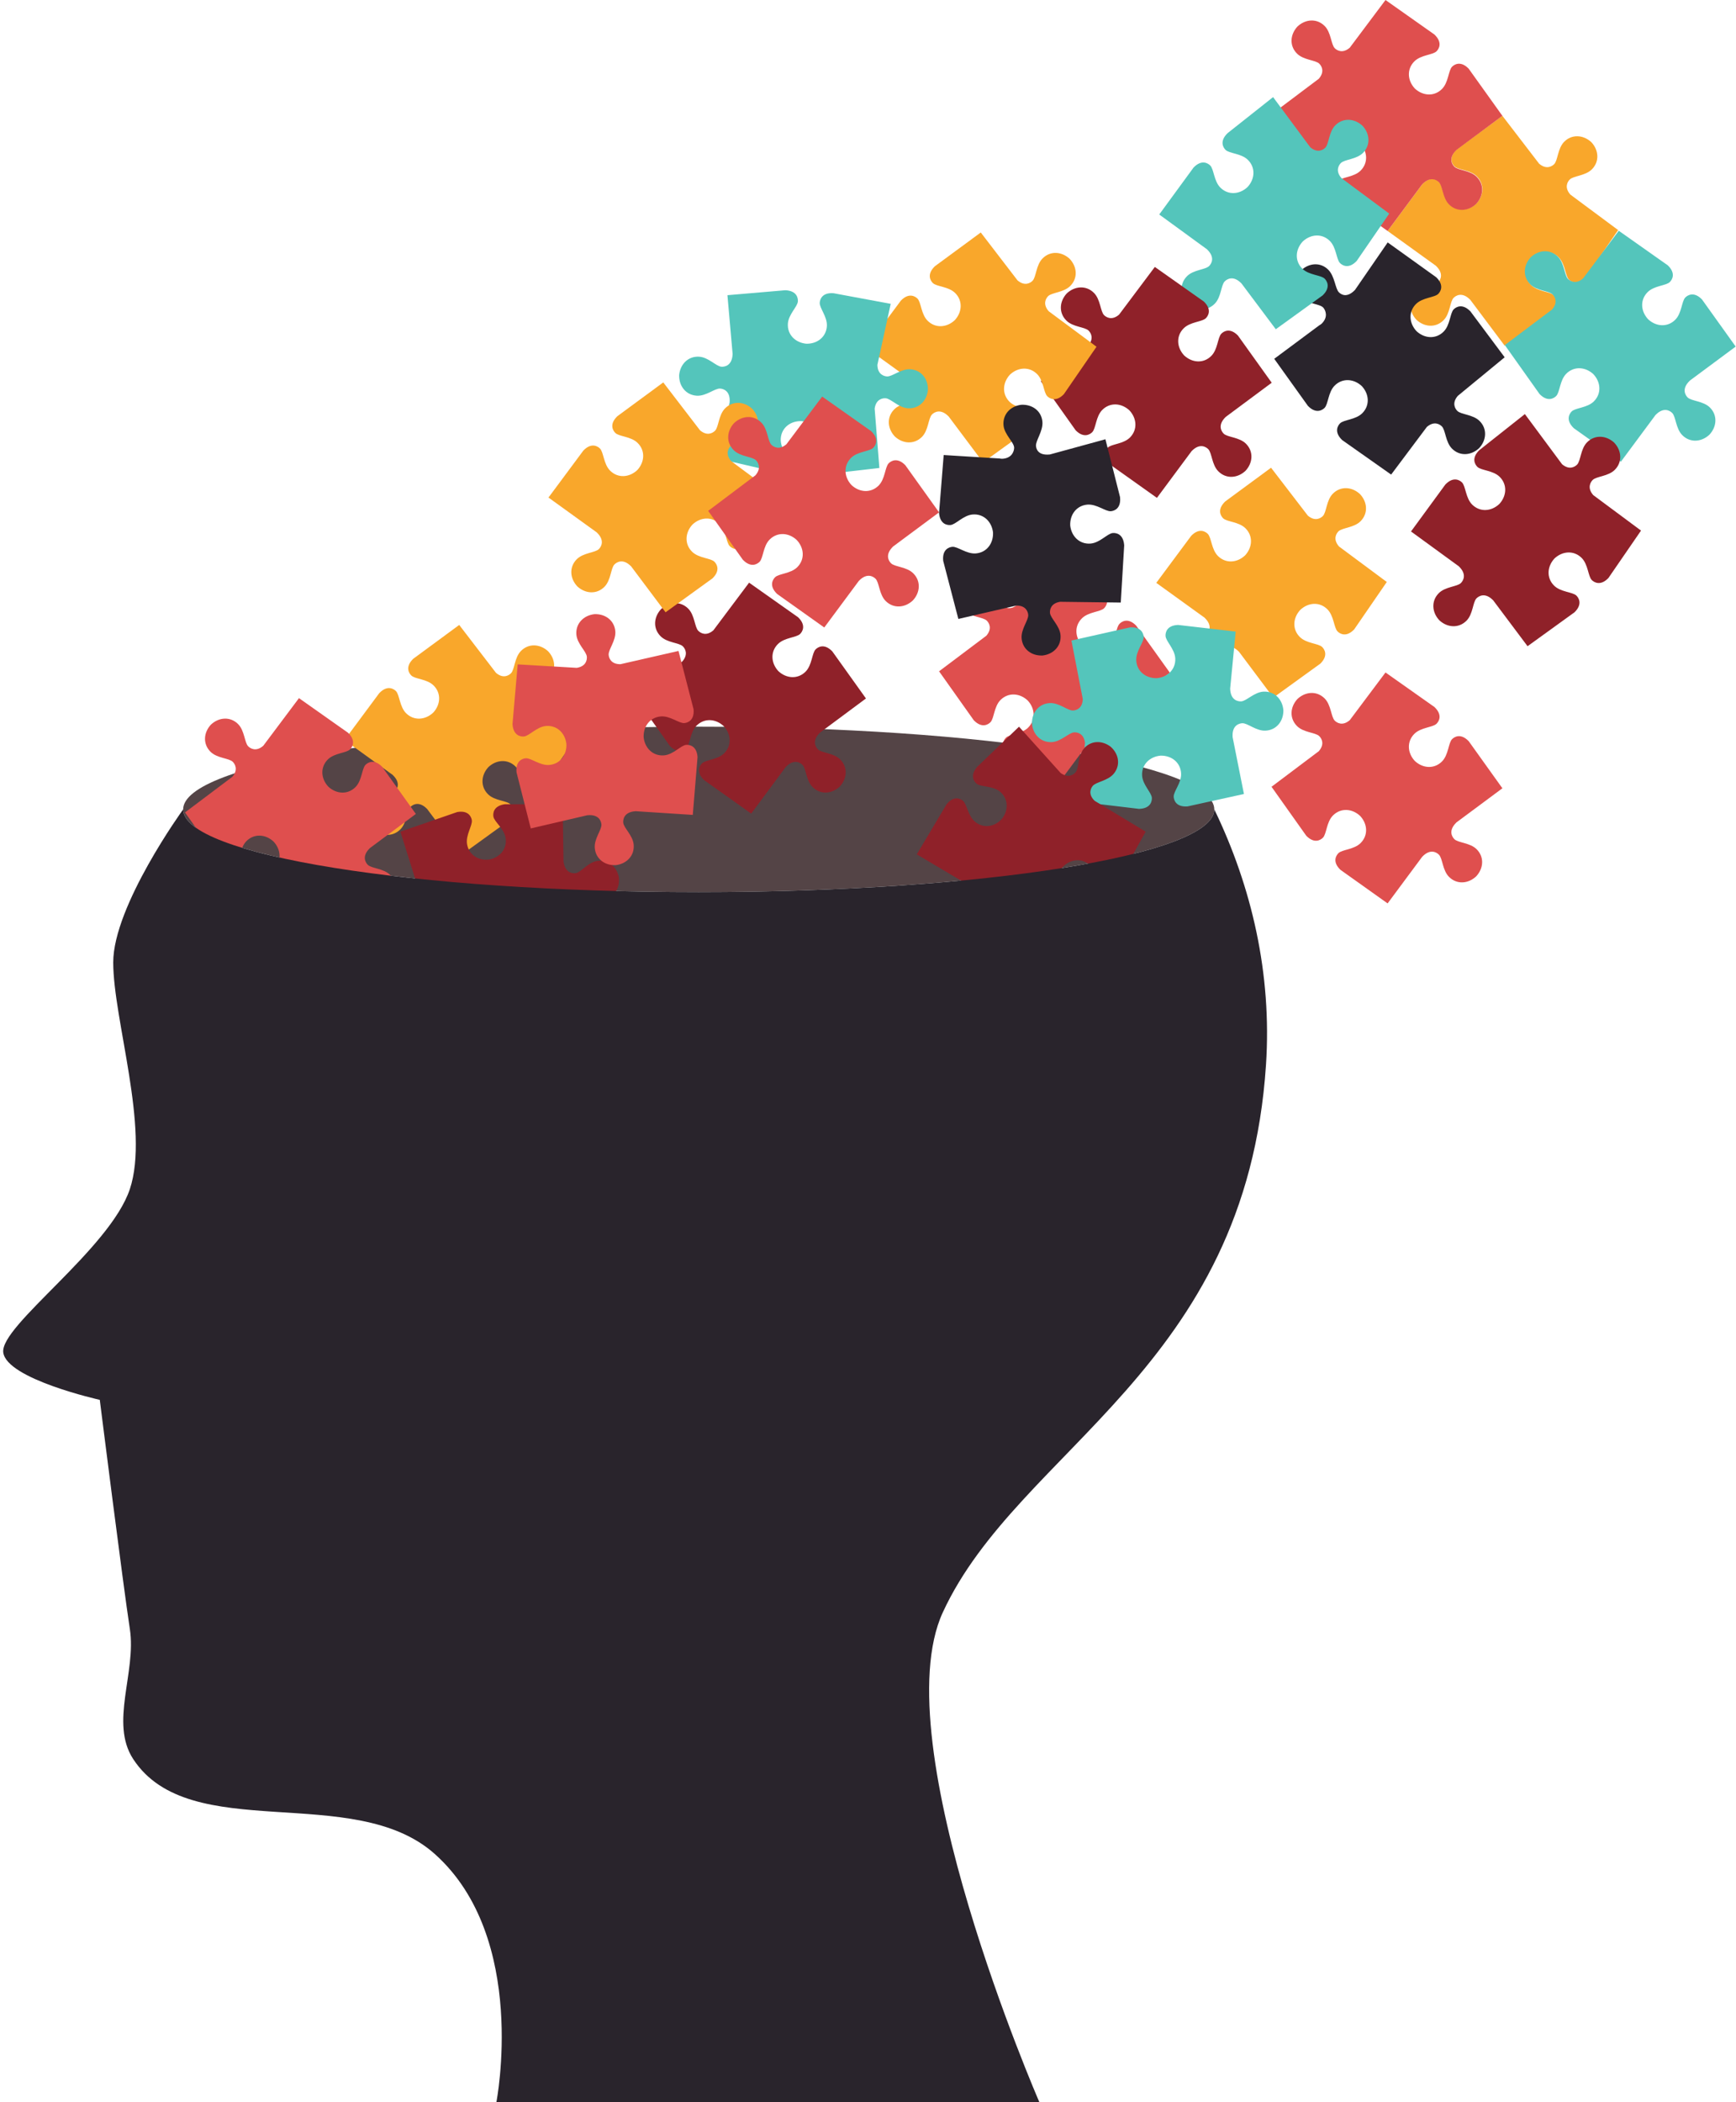
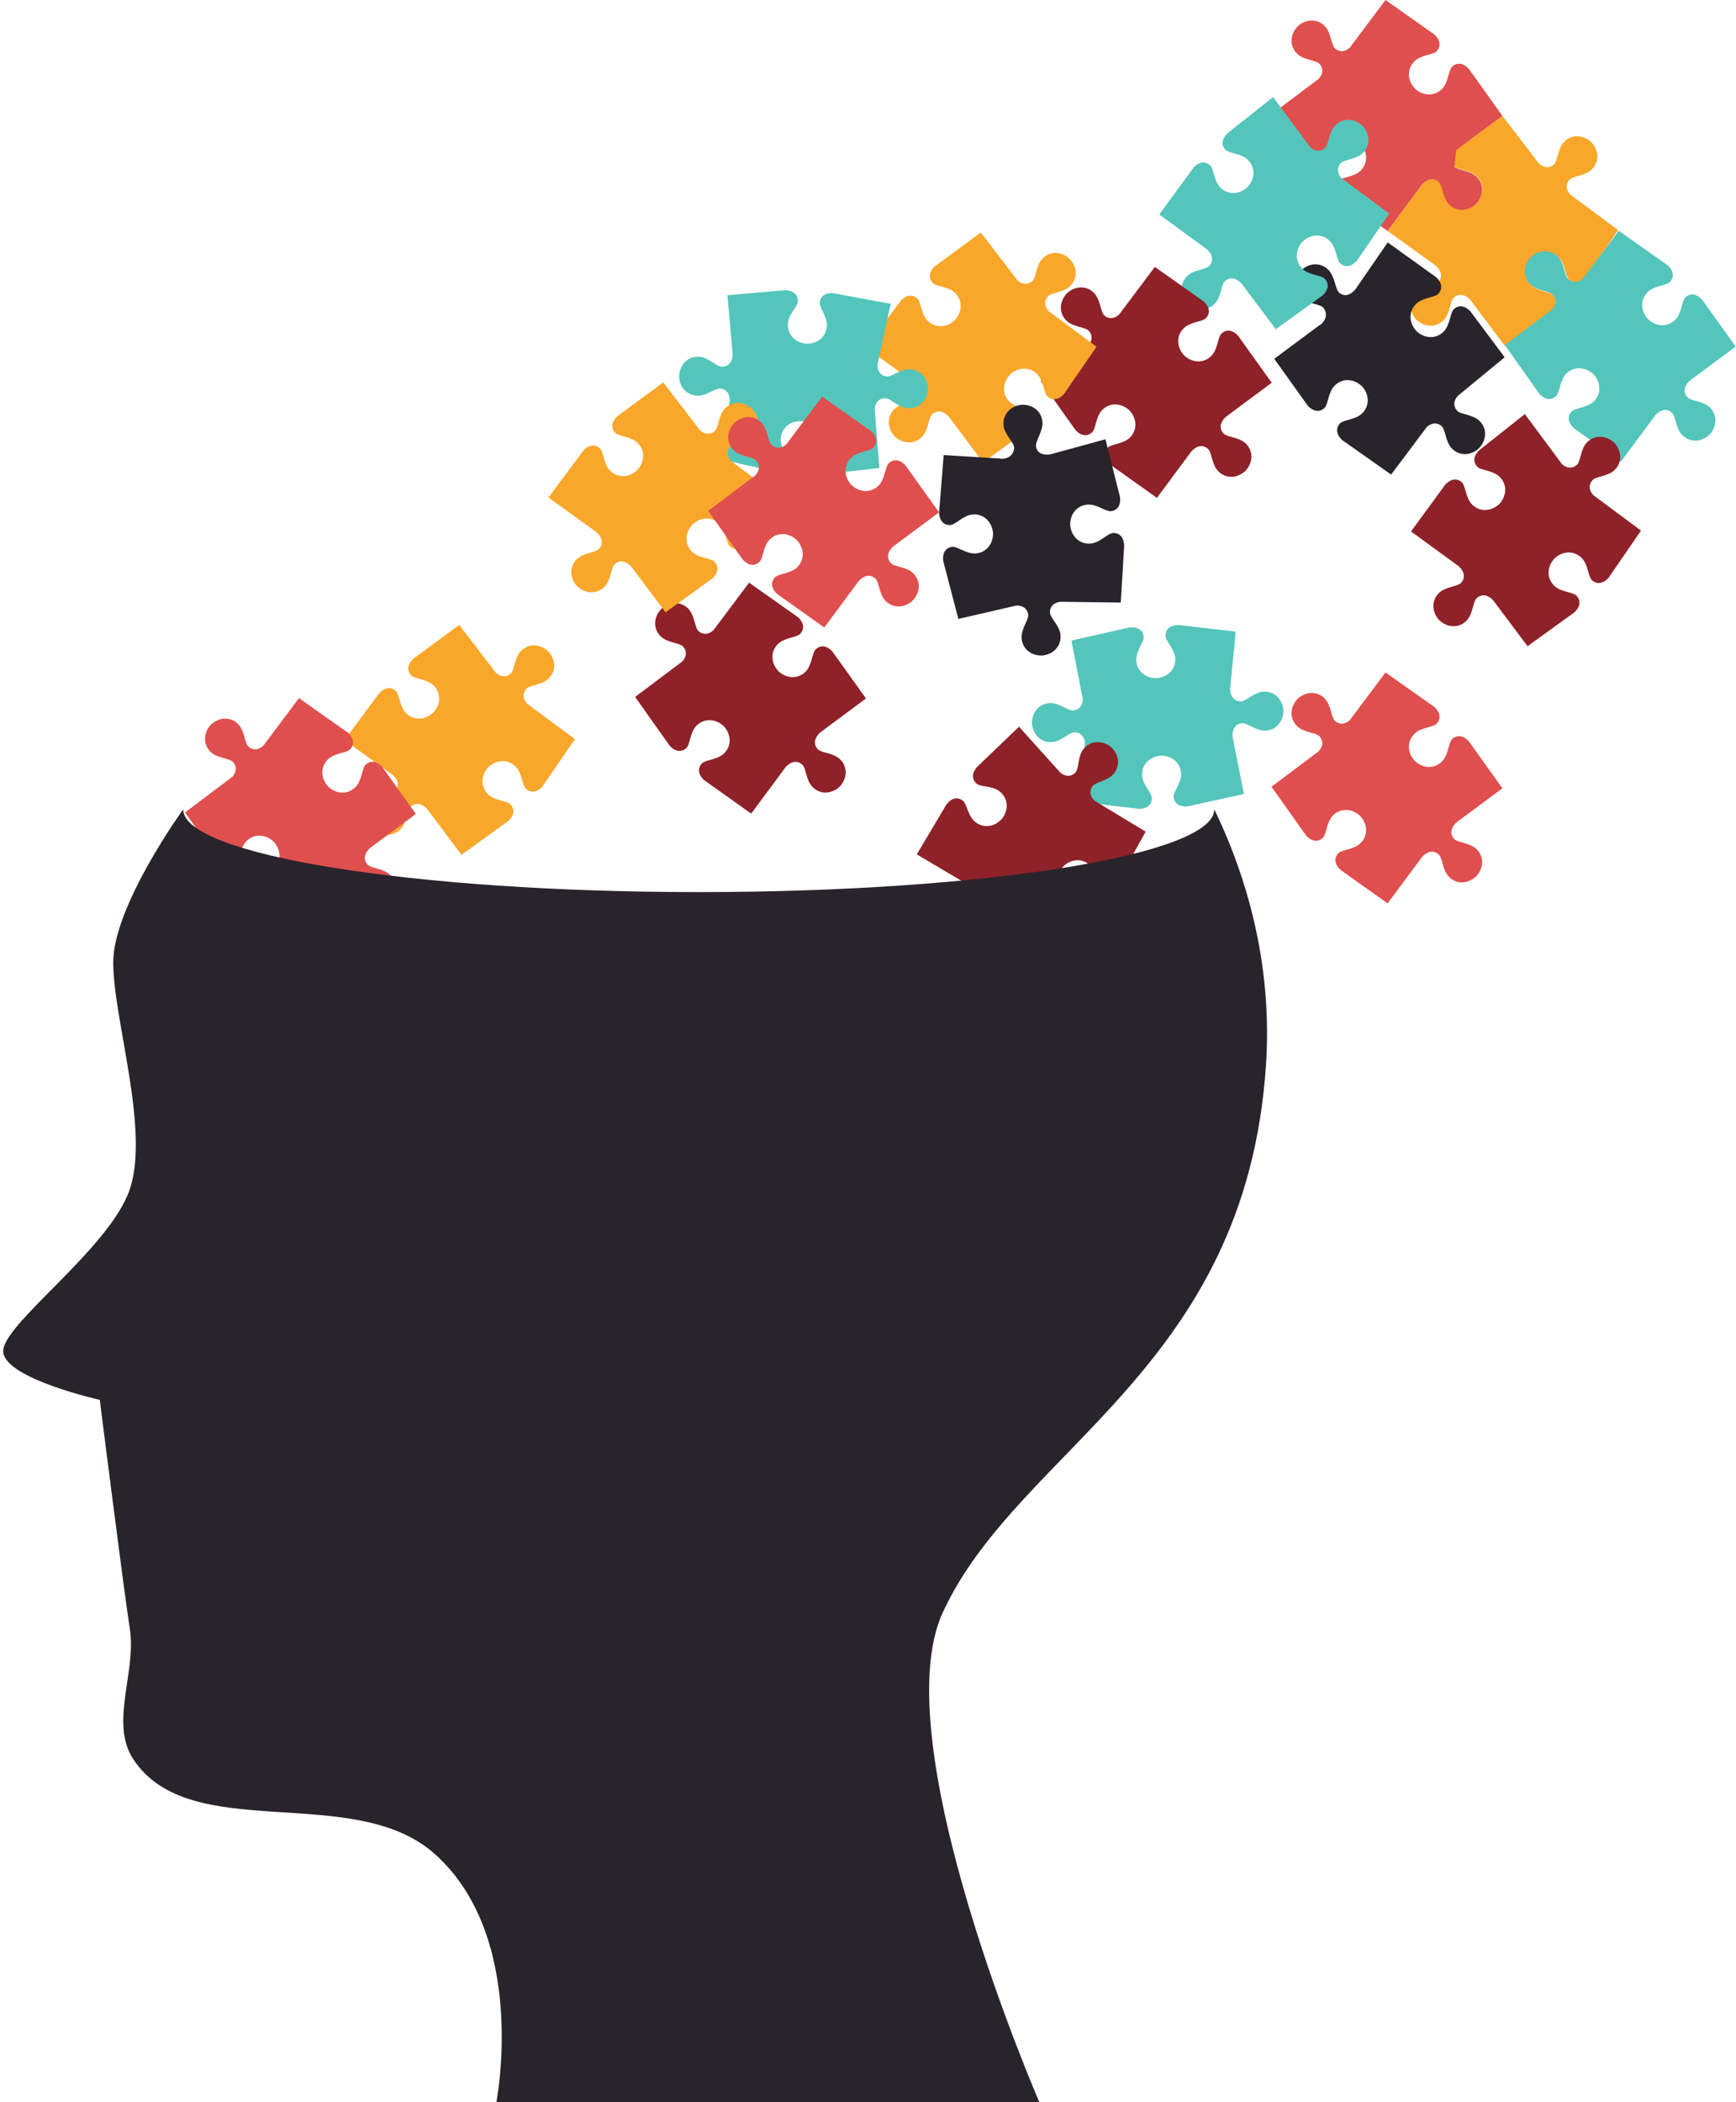
<svg xmlns="http://www.w3.org/2000/svg" height="383.0" preserveAspectRatio="xMidYMid meet" version="1.0" viewBox="64.7 41.6 316.4 383.0" width="316.4" zoomAndPan="magnify">
  <g>
    <g id="change1_1">
-       <path d="M 286.016 189.066 C 286.016 197.387 243.949 204.133 192.051 204.133 C 140.152 204.133 98.082 197.387 98.082 189.066 C 98.082 180.746 140.152 174 192.051 174 C 243.949 174 286.016 180.746 286.016 189.066" fill="#544446" />
-     </g>
+       </g>
    <g id="change2_1">
      <path d="M 327.809 99.934 C 329.008 98.727 328.949 96.555 329.629 95.867 C 330.027 95.461 331.176 94.707 332.652 96.207 L 332.656 96.203 L 338.938 104.582 L 347.508 98.395 C 349.008 96.914 348.246 95.77 347.848 95.371 C 347.156 94.691 344.988 94.746 343.773 93.551 C 342.352 92.141 342.492 90.066 343.84 88.605 C 345.281 87.242 347.355 87.078 348.781 88.488 C 349.992 89.684 349.961 91.855 350.648 92.539 C 351.055 92.934 352.203 93.68 353.668 92.16 L 353.668 92.164 L 359.617 83.516 L 350.906 77.047 C 349.746 75.719 350.422 74.684 350.797 74.309 C 351.477 73.621 353.645 73.652 354.844 72.441 C 356.254 71.016 356.09 68.941 354.727 67.496 C 353.266 66.152 351.191 66.008 349.781 67.434 C 348.586 68.645 348.641 70.816 347.961 71.508 C 347.59 71.883 346.562 72.566 345.219 71.426 L 338.523 62.703 L 330.121 68.883 L 330.129 68.887 C 328.629 70.363 329.383 71.508 329.785 71.906 C 330.473 72.586 332.645 72.531 333.855 73.73 C 335.281 75.141 335.141 77.211 333.793 78.672 C 332.348 80.035 330.273 80.199 328.848 78.789 C 327.641 77.594 327.672 75.422 326.984 74.742 C 326.578 74.344 325.426 73.602 323.965 75.117 L 323.961 75.113 L 317.602 83.68 L 326.426 90.039 L 326.422 90.047 C 327.938 91.508 327.195 92.66 326.797 93.062 C 326.117 93.75 323.941 93.719 322.746 94.93 C 321.336 96.355 321.504 98.43 322.863 99.871 C 324.324 101.223 326.398 101.359 327.809 99.934" fill="#f9a72b" />
    </g>
    <g id="change3_1">
-       <path d="M 333.828 73.809 C 332.621 72.605 330.453 72.652 329.77 71.973 C 329.363 71.57 328.613 70.422 330.121 68.949 L 330.113 68.945 L 338.523 62.703 L 332.371 54.105 C 330.898 52.602 329.754 53.352 329.355 53.754 C 328.672 54.438 328.715 56.609 327.512 57.812 C 326.098 59.234 324.023 59.086 322.566 57.73 C 321.211 56.281 321.059 54.207 322.473 52.785 C 323.676 51.582 325.848 51.621 326.527 50.938 C 326.93 50.535 327.68 49.387 326.164 47.918 L 326.172 47.914 L 317.219 41.602 L 310.711 50.285 C 309.379 51.438 308.348 50.758 307.973 50.387 C 307.285 49.699 307.324 47.527 306.121 46.328 C 304.699 44.91 302.629 45.066 301.18 46.426 C 299.824 47.879 299.672 49.953 301.094 51.367 C 302.301 52.57 304.469 52.523 305.156 53.207 C 305.531 53.582 306.215 54.609 305.066 55.949 L 296.445 62.43 L 302.785 71.359 C 304.262 72.863 305.406 72.113 305.809 71.711 C 306.492 71.027 306.445 68.859 307.648 67.652 C 309.062 66.23 311.137 66.383 312.594 67.734 C 313.949 69.184 314.105 71.258 312.688 72.68 C 311.484 73.887 309.316 73.844 308.633 74.527 C 308.23 74.93 307.48 76.078 308.992 77.547 L 308.992 77.551 L 317.602 83.68 L 323.93 75.152 L 323.934 75.156 C 325.402 73.645 326.551 74.395 326.953 74.793 C 327.637 75.477 327.598 77.648 328.801 78.852 C 330.223 80.266 332.297 80.109 333.742 78.754 C 335.102 77.301 335.25 75.227 333.828 73.809" fill="#df4f4e" />
+       <path d="M 333.828 73.809 C 332.621 72.605 330.453 72.652 329.77 71.973 L 330.113 68.945 L 338.523 62.703 L 332.371 54.105 C 330.898 52.602 329.754 53.352 329.355 53.754 C 328.672 54.438 328.715 56.609 327.512 57.812 C 326.098 59.234 324.023 59.086 322.566 57.73 C 321.211 56.281 321.059 54.207 322.473 52.785 C 323.676 51.582 325.848 51.621 326.527 50.938 C 326.93 50.535 327.68 49.387 326.164 47.918 L 326.172 47.914 L 317.219 41.602 L 310.711 50.285 C 309.379 51.438 308.348 50.758 307.973 50.387 C 307.285 49.699 307.324 47.527 306.121 46.328 C 304.699 44.91 302.629 45.066 301.18 46.426 C 299.824 47.879 299.672 49.953 301.094 51.367 C 302.301 52.57 304.469 52.523 305.156 53.207 C 305.531 53.582 306.215 54.609 305.066 55.949 L 296.445 62.43 L 302.785 71.359 C 304.262 72.863 305.406 72.113 305.809 71.711 C 306.492 71.027 306.445 68.859 307.648 67.652 C 309.062 66.23 311.137 66.383 312.594 67.734 C 313.949 69.184 314.105 71.258 312.688 72.68 C 311.484 73.887 309.316 73.844 308.633 74.527 C 308.23 74.93 307.48 76.078 308.992 77.547 L 308.992 77.551 L 317.602 83.68 L 323.93 75.152 L 323.934 75.156 C 325.402 73.645 326.551 74.395 326.953 74.793 C 327.637 75.477 327.598 77.648 328.801 78.852 C 330.223 80.266 332.297 80.109 333.742 78.754 C 335.102 77.301 335.25 75.227 333.828 73.809" fill="#df4f4e" />
    </g>
    <g id="change4_1">
      <path d="M 301.777 95.801 C 302.98 97.004 305.309 96.918 305.922 97.699 C 306.27 98.145 306.816 99.316 305.637 100.516 C 305.641 100.516 305.41 100.742 305.156 100.867 L 296.938 106.973 L 303.09 115.566 L 303.094 115.566 C 304.562 117.07 305.711 116.32 306.109 115.918 C 306.793 115.234 306.75 113.062 307.949 111.855 C 309.367 110.438 311.441 110.586 312.895 111.941 C 314.254 113.391 314.406 115.465 312.988 116.883 C 311.789 118.09 309.617 118.047 308.934 118.734 C 308.531 119.133 307.785 120.281 309.297 121.754 L 309.293 121.758 L 318.246 128.066 L 324.754 119.387 C 326.09 118.234 327.117 118.91 327.492 119.289 C 328.176 119.969 328.137 122.141 329.344 123.344 C 330.762 124.762 332.836 124.605 334.285 123.246 C 335.641 121.793 335.789 119.719 334.367 118.305 C 333.164 117.102 330.992 117.148 330.309 116.465 C 329.93 116.09 329.25 115.059 330.398 113.723 L 338.938 106.695 L 332.68 98.309 L 332.676 98.312 C 331.199 96.805 330.055 97.559 329.652 97.957 C 328.973 98.641 329.02 100.812 327.812 102.02 C 326.398 103.438 324.324 103.289 322.871 101.938 C 321.516 100.488 321.355 98.41 322.773 96.992 C 323.977 95.789 326.148 95.828 326.832 95.145 C 327.23 94.742 327.98 93.594 326.469 92.121 L 326.473 92.121 L 317.617 85.77 L 311.641 94.449 L 311.637 94.445 C 310.164 95.953 309.129 95.258 308.727 94.859 C 308.043 94.176 307.988 91.941 306.781 90.738 C 305.359 89.32 303.289 89.496 301.844 90.855 C 300.484 92.309 300.355 94.383 301.777 95.801" fill="#29242c" />
    </g>
    <g id="change5_1">
      <path d="M 286.094 96.938 C 287.289 95.727 287.234 93.559 287.914 92.867 C 288.312 92.465 289.457 91.707 290.938 93.211 L 290.941 93.203 L 297.223 101.586 L 305.793 95.398 L 305.789 95.395 C 307.289 93.918 306.531 92.773 306.133 92.375 C 305.441 91.691 303.273 91.75 302.062 90.555 C 300.637 89.141 300.777 87.07 302.125 85.609 C 303.566 84.246 305.641 84.082 307.066 85.492 C 308.277 86.688 308.246 88.859 308.934 89.539 C 309.336 89.938 310.488 90.684 311.949 89.164 L 311.953 89.168 L 317.898 80.52 L 309.191 74.051 C 308.031 72.723 308.707 71.688 309.078 71.312 C 309.762 70.621 311.934 70.656 313.129 69.445 C 314.539 68.02 314.375 65.945 313.012 64.5 C 311.551 63.152 309.477 63.012 308.062 64.438 C 306.871 65.648 306.926 67.82 306.246 68.508 C 305.871 68.887 304.848 69.57 303.504 68.43 L 296.73 59.293 L 288.41 65.883 L 288.41 65.887 C 286.91 67.367 287.668 68.512 288.07 68.91 C 288.758 69.59 290.93 69.531 292.141 70.73 C 293.562 72.141 293.426 74.215 292.078 75.676 C 290.633 77.039 288.562 77.203 287.133 75.793 C 285.926 74.598 285.957 72.426 285.266 71.742 C 284.863 71.348 283.711 70.602 282.246 72.117 L 282.246 72.113 L 275.98 80.68 L 284.711 87.043 L 284.703 87.047 C 286.223 88.512 285.48 89.66 285.078 90.062 C 284.398 90.754 282.23 90.723 281.031 91.93 C 279.621 93.359 279.785 95.434 281.148 96.875 C 282.609 98.223 284.684 98.363 286.094 96.938" fill="#54c5bb" />
    </g>
    <g id="change5_2">
      <path d="M 376.348 115.848 C 375.141 114.648 372.973 114.695 372.285 114.012 C 371.883 113.609 371.133 112.465 372.641 110.992 L 372.633 110.984 L 381.043 104.742 L 374.891 96.145 L 374.891 96.148 C 373.418 94.641 372.27 95.395 371.867 95.793 C 371.188 96.48 371.23 98.652 370.031 99.855 C 368.613 101.273 366.539 101.125 365.086 99.77 C 363.73 98.32 363.574 96.246 364.988 94.828 C 366.191 93.621 368.363 93.664 369.047 92.977 C 369.445 92.578 370.195 91.43 368.684 89.957 L 368.688 89.957 L 359.734 83.645 L 353.23 92.324 C 351.895 93.477 350.863 92.801 350.488 92.426 C 349.805 91.742 349.844 89.57 348.641 88.367 C 347.219 86.953 345.145 87.109 343.695 88.465 C 342.344 89.918 342.191 91.992 343.609 93.406 C 344.816 94.609 346.988 94.562 347.672 95.246 C 348.051 95.621 348.73 96.652 347.582 97.988 L 338.965 104.469 L 345.305 113.402 L 345.305 113.398 C 346.777 114.906 347.926 114.156 348.324 113.754 C 349.008 113.07 348.965 110.898 350.164 109.691 C 351.578 108.273 353.652 108.422 355.109 109.773 C 356.469 111.227 356.621 113.301 355.203 114.719 C 354.004 115.926 351.832 115.883 351.148 116.566 C 350.746 116.969 350 118.117 351.512 119.59 L 351.508 119.594 L 360.121 125.719 L 366.445 117.191 L 366.449 117.195 C 367.922 115.688 369.066 116.434 369.469 116.836 C 370.152 117.52 370.113 119.688 371.32 120.891 C 372.738 122.309 374.812 122.152 376.262 120.793 C 377.613 119.34 377.766 117.266 376.348 115.848" fill="#54c5bb" />
    </g>
    <g id="change2_2">
-       <path d="M 285.648 164.051 C 286.844 162.84 286.785 160.668 287.469 159.98 C 287.867 159.578 289.012 158.82 290.488 160.32 L 290.496 160.316 L 296.777 168.699 L 305.344 162.512 C 306.844 161.031 306.09 159.887 305.684 159.488 C 304.996 158.809 302.824 158.863 301.613 157.664 C 300.188 156.258 300.328 154.184 301.68 152.723 C 303.121 151.359 305.195 151.191 306.617 152.602 C 307.832 153.801 307.801 155.973 308.488 156.652 C 308.891 157.051 310.043 157.793 311.508 156.277 L 317.453 147.633 L 308.742 141.164 C 307.586 139.832 308.262 138.801 308.633 138.422 C 309.312 137.734 311.484 137.766 312.68 136.559 C 314.09 135.129 313.93 133.059 312.562 131.613 C 311.105 130.266 309.031 130.125 307.617 131.551 C 306.426 132.762 306.48 134.93 305.801 135.621 C 305.426 135.996 304.398 136.684 303.059 135.539 L 296.359 126.816 L 287.961 132.996 L 287.965 133 C 286.465 134.48 287.219 135.625 287.621 136.023 C 288.312 136.699 290.48 136.645 291.691 137.844 C 293.117 139.254 292.977 141.328 291.629 142.785 C 290.188 144.152 288.113 144.316 286.688 142.906 C 285.477 141.707 285.508 139.535 284.816 138.855 C 284.414 138.457 283.266 137.715 281.801 139.23 L 275.441 147.793 L 284.266 154.156 L 284.258 154.16 C 285.773 155.621 285.031 156.773 284.633 157.176 C 283.953 157.867 281.781 157.836 280.586 159.043 C 279.176 160.473 279.34 162.543 280.703 163.988 C 282.16 165.336 284.234 165.477 285.648 164.051" fill="#f9a72b" />
-     </g>
+       </g>
    <g id="change2_3">
      <path d="M 137.684 192.691 C 138.879 191.48 138.82 189.312 139.5 188.625 C 139.898 188.223 141.043 187.465 142.523 188.965 L 142.527 188.961 L 148.809 197.344 L 157.379 191.156 L 157.379 191.152 C 158.879 189.672 158.121 188.531 157.719 188.133 C 157.027 187.449 154.859 187.508 153.648 186.309 C 152.223 184.898 152.363 182.824 153.711 181.363 C 155.152 180.004 157.23 179.836 158.652 181.246 C 159.863 182.445 159.836 184.617 160.52 185.297 C 160.922 185.695 162.078 186.438 163.539 184.922 L 169.488 176.273 L 160.777 169.805 C 159.617 168.477 160.293 167.445 160.668 167.066 C 161.348 166.379 163.52 166.41 164.715 165.199 C 166.125 163.773 165.961 161.699 164.598 160.258 C 163.137 158.91 161.062 158.77 159.652 160.195 C 158.453 161.406 158.512 163.574 157.832 164.262 C 157.461 164.641 156.434 165.328 155.094 164.184 L 148.395 155.461 L 139.996 161.641 L 139.996 161.645 C 138.496 163.121 139.25 164.266 139.656 164.664 C 140.344 165.348 142.516 165.289 143.727 166.488 C 145.152 167.898 145.012 169.973 143.664 171.43 C 142.219 172.793 140.145 172.961 138.719 171.551 C 137.512 170.352 137.539 168.18 136.852 167.5 C 136.449 167.102 135.297 166.359 133.836 167.875 L 133.836 167.871 L 127.477 176.438 L 136.297 182.801 L 136.289 182.805 C 137.809 184.266 137.066 185.418 136.668 185.82 C 135.984 186.508 133.812 186.48 132.617 187.688 C 131.207 189.113 131.371 191.188 132.734 192.633 C 134.195 193.98 136.27 194.121 137.684 192.691" fill="#f9a72b" />
    </g>
    <g id="change6_1">
      <path d="M 291.785 122.441 C 290.578 121.238 288.406 121.285 287.723 120.605 C 287.32 120.203 286.57 119.055 288.074 117.582 L 288.074 117.578 L 296.48 111.332 L 290.328 102.738 C 288.855 101.234 287.707 101.984 287.309 102.387 C 286.621 103.07 286.672 105.242 285.469 106.445 C 284.055 107.867 281.98 107.719 280.523 106.359 C 279.168 104.91 279.012 102.84 280.43 101.422 C 281.633 100.215 283.801 100.254 284.484 99.57 C 284.883 99.168 285.633 98.02 284.121 96.551 L 284.121 96.547 L 275.176 90.234 L 268.664 98.918 C 267.336 100.066 266.305 99.391 265.926 99.016 C 265.242 98.332 265.281 96.16 264.078 94.961 C 262.656 93.543 260.586 93.699 259.133 95.055 C 257.777 96.512 257.633 98.586 259.051 100 C 260.254 101.203 262.426 101.152 263.109 101.84 C 263.484 102.215 264.168 103.242 263.02 104.578 L 254.402 111.062 L 260.742 119.992 C 262.219 121.496 263.363 120.746 263.766 120.344 C 264.449 119.66 264.402 117.488 265.602 116.281 C 267.02 114.863 269.094 115.016 270.547 116.367 C 271.902 117.816 272.059 119.891 270.645 121.312 C 269.441 122.516 267.27 122.477 266.59 123.16 C 266.188 123.562 265.438 124.711 266.949 126.18 L 266.945 126.184 L 275.559 132.309 L 281.887 123.781 L 281.887 123.785 C 283.355 122.277 284.504 123.023 284.906 123.426 C 285.594 124.109 285.551 126.281 286.758 127.48 C 288.176 128.898 290.25 128.742 291.699 127.383 C 293.055 125.934 293.203 123.859 291.785 122.441" fill="#8f2129" />
    </g>
    <g id="change6_2">
-       <path d="M 173.52 198.453 C 171.844 198.73 170.609 200.52 169.656 200.676 C 169.098 200.766 167.73 200.707 167.41 198.625 L 167.406 198.625 L 167.246 188.152 L 156.676 188.125 L 156.676 188.129 C 154.598 188.441 154.535 189.812 154.625 190.371 C 154.781 191.328 156.574 192.559 156.848 194.238 C 157.176 196.219 155.844 197.812 153.895 198.199 C 151.926 198.457 150.148 197.371 149.824 195.395 C 149.551 193.715 150.852 191.973 150.691 191.02 C 150.602 190.461 150.105 189.184 148.027 189.551 L 137.676 193.125 L 140.926 203.48 C 141.078 205.234 139.93 205.676 139.402 205.762 C 138.449 205.918 136.711 204.617 135.031 204.895 C 133.051 205.219 131.969 206.992 132.223 208.961 C 132.613 210.91 134.207 212.242 136.188 211.918 C 137.867 211.641 139.098 209.852 140.051 209.695 C 140.574 209.609 141.809 209.656 142.223 211.371 L 142.449 222.148 L 153.406 222.223 L 153.402 222.219 C 155.488 221.902 155.547 220.531 155.453 219.973 C 155.301 219.02 153.508 217.785 153.23 216.109 C 152.906 214.129 154.238 212.535 156.188 212.145 C 158.156 211.891 159.934 212.973 160.258 214.953 C 160.531 216.633 159.23 218.371 159.391 219.324 C 159.48 219.887 159.98 221.164 162.051 220.797 L 172.055 217.387 L 168.828 207.273 L 168.836 207.273 C 168.469 205.195 169.746 204.703 170.305 204.609 C 171.258 204.453 172.996 205.754 174.68 205.48 C 176.656 205.152 177.738 203.379 177.484 201.406 C 177.098 199.461 175.5 198.129 173.52 198.453" fill="#8f2129" />
-     </g>
+       </g>
    <g id="change3_2">
      <path d="M 333.828 196.324 C 332.621 195.125 330.453 195.172 329.77 194.488 C 329.363 194.09 328.617 192.941 330.121 191.469 L 330.113 191.465 L 338.523 185.219 L 332.371 176.621 L 332.371 176.625 C 330.898 175.117 329.754 175.867 329.352 176.27 C 328.672 176.957 328.715 179.125 327.516 180.332 C 326.098 181.754 324.02 181.605 322.566 180.246 C 321.211 178.801 321.059 176.727 322.473 175.305 C 323.676 174.102 325.848 174.141 326.527 173.453 C 326.93 173.055 327.68 171.906 326.164 170.438 L 326.168 170.434 L 317.219 164.121 L 310.711 172.805 C 309.379 173.953 308.348 173.277 307.973 172.902 C 307.285 172.219 307.324 170.047 306.121 168.848 C 304.699 167.43 302.629 167.586 301.18 168.941 C 299.824 170.398 299.676 172.469 301.094 173.887 C 302.301 175.09 304.469 175.039 305.156 175.727 C 305.531 176.098 306.215 177.129 305.062 178.465 L 296.445 184.945 L 302.785 193.879 C 304.266 195.383 305.406 194.633 305.809 194.23 C 306.492 193.547 306.445 191.375 307.645 190.172 C 309.062 188.75 311.137 188.898 312.594 190.254 C 313.949 191.703 314.105 193.777 312.688 195.195 C 311.484 196.402 309.316 196.363 308.633 197.047 C 308.23 197.449 307.48 198.598 308.992 200.066 L 317.602 206.195 L 323.93 197.668 L 323.934 197.672 C 325.402 196.16 326.551 196.91 326.953 197.312 C 327.637 197.996 327.598 200.168 328.801 201.367 C 330.223 202.785 332.297 202.629 333.742 201.27 C 335.102 199.816 335.25 197.742 333.828 196.324" fill="#df4f4e" />
    </g>
    <g id="change6_3">
      <path d="M 217.836 179.965 C 216.629 178.762 214.457 178.809 213.773 178.129 C 213.371 177.727 212.621 176.578 214.125 175.105 L 214.121 175.102 L 222.527 168.855 L 216.383 160.262 L 216.379 160.262 C 214.906 158.754 213.758 159.508 213.355 159.91 C 212.676 160.594 212.723 162.766 211.52 163.973 C 210.105 165.391 208.027 165.238 206.574 163.887 C 205.219 162.438 205.062 160.363 206.477 158.945 C 207.68 157.738 209.852 157.777 210.535 157.094 C 210.938 156.691 211.684 155.543 210.172 154.074 L 210.172 154.07 L 201.227 147.758 L 194.719 156.441 C 193.383 157.594 192.355 156.914 191.977 156.539 C 191.289 155.855 191.332 153.688 190.129 152.484 C 188.707 151.066 186.633 151.223 185.184 152.578 C 183.828 154.035 183.68 156.105 185.102 157.523 C 186.305 158.727 188.477 158.68 189.16 159.363 C 189.535 159.734 190.219 160.766 189.07 162.102 L 180.453 168.582 L 186.793 177.516 C 188.27 179.02 189.414 178.27 189.812 177.867 C 190.496 177.184 190.449 175.012 191.652 173.809 C 193.07 172.387 195.145 172.539 196.598 173.891 C 197.953 175.34 198.109 177.414 196.691 178.836 C 195.492 180.039 193.32 180 192.637 180.684 C 192.238 181.086 191.488 182.234 192.996 183.703 L 192.996 183.707 L 201.609 189.836 L 207.934 181.305 L 207.938 181.312 C 209.406 179.801 210.555 180.551 210.957 180.949 C 211.641 181.633 211.602 183.805 212.809 185.004 C 214.227 186.422 216.301 186.266 217.754 184.906 C 219.105 183.453 219.254 181.383 217.836 179.965" fill="#8f2129" />
    </g>
    <g id="change3_3">
      <path d="M 135.797 201.004 C 134.594 199.801 132.422 199.848 131.734 199.164 C 131.336 198.766 130.586 197.617 132.09 196.145 L 132.086 196.141 L 140.492 189.895 L 134.344 181.301 C 132.867 179.793 131.723 180.547 131.32 180.945 C 130.641 181.633 130.684 183.805 129.484 185.008 C 128.066 186.426 125.992 186.277 124.539 184.926 C 123.184 183.473 123.027 181.398 124.441 179.98 C 125.645 178.773 127.812 178.816 128.5 178.133 C 128.898 177.73 129.648 176.578 128.137 175.109 L 119.188 168.797 L 112.68 177.48 C 111.348 178.629 110.316 177.953 109.941 177.578 C 109.254 176.895 109.297 174.723 108.09 173.52 C 106.672 172.105 104.598 172.262 103.148 173.617 C 101.793 175.07 101.645 177.145 103.062 178.562 C 104.27 179.766 106.438 179.719 107.125 180.398 C 107.5 180.773 108.184 181.805 107.035 183.141 L 98.418 189.621 L 104.758 198.555 L 104.758 198.551 C 106.23 200.059 107.379 199.309 107.777 198.906 C 108.465 198.223 108.414 196.051 109.617 194.844 C 111.031 193.426 113.105 193.574 114.559 194.93 C 115.918 196.379 116.074 198.453 114.656 199.871 C 113.453 201.078 111.285 201.039 110.602 201.723 C 110.203 202.125 109.453 203.273 110.965 204.738 L 110.961 204.742 L 119.574 210.871 L 125.898 202.344 L 125.902 202.348 C 127.371 200.84 128.52 201.586 128.922 201.988 C 129.605 202.672 129.566 204.844 130.77 206.043 C 132.191 207.461 134.266 207.305 135.715 205.945 C 137.066 204.492 137.219 202.418 135.797 201.004" fill="#df4f4e" />
    </g>
    <g id="change6_4">
      <path d="M 331.984 154.684 C 333.18 153.477 333.121 151.305 333.805 150.613 C 334.203 150.215 335.348 149.457 336.824 150.957 L 336.828 150.953 L 343.109 159.336 L 351.68 153.145 C 353.18 151.664 352.422 150.52 352.02 150.121 C 351.332 149.441 349.16 149.496 347.949 148.301 C 346.523 146.891 346.664 144.816 348.012 143.355 C 349.457 141.992 351.527 141.828 352.957 143.238 C 354.164 144.438 354.137 146.605 354.82 147.285 C 355.227 147.684 356.379 148.43 357.844 146.914 L 363.789 138.27 L 355.078 131.801 C 353.922 130.469 354.598 129.438 354.969 129.059 C 355.648 128.367 357.82 128.402 359.02 127.191 C 360.426 125.766 360.266 123.691 358.898 122.246 C 357.438 120.902 355.363 120.762 353.953 122.188 C 352.758 123.395 352.812 125.566 352.133 126.254 C 351.762 126.633 350.734 127.316 349.395 126.176 L 342.621 117.043 L 334.297 123.633 C 332.801 125.113 333.559 126.258 333.961 126.656 C 334.645 127.336 336.816 127.281 338.027 128.477 C 339.453 129.887 339.312 131.965 337.965 133.422 C 336.52 134.785 334.449 134.949 333.02 133.539 C 331.812 132.344 331.844 130.172 331.156 129.492 C 330.754 129.094 329.602 128.352 328.137 129.867 L 328.137 129.863 L 321.867 138.43 L 330.598 144.789 L 330.594 144.793 C 332.109 146.258 331.367 147.41 330.973 147.812 C 330.289 148.504 328.117 148.469 326.922 149.68 C 325.512 151.105 325.676 153.18 327.039 154.621 C 328.496 155.969 330.57 156.109 331.984 154.684" fill="#8f2129" />
    </g>
    <g id="change2_4">
      <path d="M 232.738 121.191 C 233.934 119.98 233.879 117.809 234.559 117.121 C 234.953 116.719 236.102 115.961 237.578 117.461 L 237.586 117.457 L 243.863 125.84 L 252.434 119.652 L 252.434 119.648 C 253.934 118.168 253.176 117.027 252.773 116.629 C 252.086 115.945 249.914 116.004 248.703 114.809 C 247.277 113.395 247.422 111.32 248.766 109.863 C 250.211 108.496 252.281 108.336 253.711 109.746 C 254.922 110.941 254.891 113.113 255.578 113.793 C 255.98 114.191 257.133 114.934 258.598 113.418 L 264.547 104.773 L 255.832 98.305 C 254.676 96.973 255.352 95.941 255.723 95.562 C 256.402 94.875 258.574 94.906 259.77 93.695 C 261.184 92.27 261.02 90.199 259.652 88.754 C 258.195 87.406 256.117 87.262 254.711 88.691 C 253.512 89.898 253.566 92.07 252.887 92.762 C 252.516 93.137 251.488 93.824 250.148 92.68 L 243.453 83.957 L 235.051 90.137 L 235.055 90.141 C 233.555 91.617 234.309 92.766 234.715 93.164 C 235.398 93.84 237.57 93.789 238.781 94.98 C 240.207 96.395 240.066 98.469 238.719 99.93 C 237.273 101.289 235.203 101.457 233.773 100.047 C 232.562 98.848 232.598 96.676 231.91 95.996 C 231.508 95.598 230.355 94.855 228.891 96.371 L 222.527 104.934 L 231.352 111.297 L 231.348 111.301 C 232.863 112.762 232.121 113.914 231.723 114.316 C 231.043 115.004 228.871 114.977 227.676 116.188 C 226.266 117.609 226.43 119.684 227.793 121.129 C 229.25 122.477 231.324 122.617 232.738 121.191" fill="#f9a72b" />
    </g>
    <g id="change3_4">
-       <path d="M 273.23 175.289 C 272.027 174.086 269.855 174.133 269.172 173.449 C 268.77 173.051 268.02 171.902 269.523 170.43 L 269.52 170.426 L 277.926 164.18 L 271.777 155.586 C 270.301 154.078 269.152 154.832 268.758 155.234 C 268.07 155.918 268.117 158.09 266.914 159.297 C 265.5 160.715 263.426 160.562 261.973 159.211 C 260.617 157.762 260.461 155.688 261.875 154.27 C 263.078 153.062 265.25 153.102 265.934 152.418 C 266.332 152.016 267.078 150.867 265.566 149.398 L 265.57 149.395 L 256.621 143.082 L 250.113 151.766 C 248.781 152.918 247.75 152.238 247.371 151.863 C 246.688 151.18 246.73 149.008 245.523 147.809 C 244.105 146.391 242.031 146.547 240.582 147.902 C 239.227 149.359 239.074 151.43 240.496 152.848 C 241.699 154.051 243.875 154.004 244.559 154.688 C 244.934 155.062 245.613 156.09 244.469 157.426 L 235.852 163.906 L 242.188 172.84 L 242.191 172.84 C 243.664 174.344 244.812 173.594 245.211 173.191 C 245.895 172.508 245.852 170.336 247.051 169.133 C 248.469 167.711 250.539 167.859 251.996 169.215 C 253.355 170.664 253.508 172.738 252.094 174.16 C 250.891 175.363 248.719 175.324 248.035 176.008 C 247.633 176.41 246.887 177.559 248.398 179.027 L 248.395 179.031 L 257.008 185.156 L 263.328 176.629 L 263.336 176.637 C 264.805 175.125 265.953 175.871 266.355 176.273 C 267.039 176.957 267 179.129 268.207 180.328 C 269.625 181.746 271.695 181.59 273.148 180.234 C 274.504 178.777 274.652 176.707 273.23 175.289" fill="#df4f4e" />
-     </g>
+       </g>
    <g id="change4_2">
      <path d="M 247.598 119.086 C 247.738 120.781 249.57 122.219 249.535 123.207 C 249.52 123.773 249.18 125.023 247.504 125.176 C 247.504 125.18 247.184 125.207 246.91 125.137 L 236.695 124.504 L 235.852 135.039 C 236.008 137.141 237.367 137.305 237.934 137.254 C 238.895 137.172 240.262 135.484 241.957 135.34 C 243.957 135.164 245.441 136.617 245.684 138.59 C 245.781 140.57 244.566 142.258 242.566 142.43 C 240.871 142.574 239.238 141.145 238.273 141.227 C 237.711 141.273 236.395 141.672 236.605 143.77 L 236.602 143.77 L 239.367 154.367 L 249.941 151.93 C 251.703 151.906 252.055 153.09 252.102 153.617 C 252.184 154.582 250.754 156.219 250.898 157.914 C 251.066 159.91 252.754 161.129 254.734 161.027 C 256.711 160.789 258.16 159.301 257.988 157.305 C 257.844 155.605 256.152 154.242 256.07 153.277 C 256.023 152.75 256.168 151.523 257.91 151.242 L 268.969 151.383 L 269.594 140.934 L 269.59 140.934 C 269.434 138.832 268.07 138.664 267.508 138.715 C 266.547 138.797 265.18 140.484 263.484 140.633 C 261.484 140.805 259.996 139.352 259.758 137.379 C 259.656 135.395 260.879 133.711 262.875 133.539 C 264.57 133.395 266.203 134.824 267.168 134.742 C 267.73 134.695 269.047 134.297 268.836 132.199 L 268.844 132.199 L 266.172 121.633 L 256.004 124.414 L 256.004 124.406 C 253.906 124.613 253.562 123.414 253.516 122.848 C 253.434 121.887 254.832 120.141 254.688 118.445 C 254.516 116.445 252.816 115.246 250.836 115.348 C 248.859 115.586 247.426 117.09 247.598 119.086" fill="#29242c" />
    </g>
    <g id="change5_3">
      <path d="M 191.688 113.695 C 193.387 113.801 194.98 112.332 195.949 112.395 C 196.516 112.43 197.836 112.793 197.68 114.895 L 197.684 114.895 L 195.504 125.137 L 205.797 127.523 L 205.797 127.52 C 207.898 127.68 208.262 126.355 208.297 125.789 C 208.355 124.824 206.891 123.23 206.996 121.527 C 207.121 119.527 208.773 118.27 210.762 118.324 C 212.738 118.516 214.223 119.969 214.102 121.973 C 213.992 123.672 212.34 125.074 212.277 126.039 C 212.242 126.605 212.441 127.961 214.547 128.066 L 224.973 126.863 L 224.113 116.047 C 224.355 114.301 225.578 114.129 226.105 114.16 C 227.074 114.223 228.48 115.879 230.176 115.984 C 232.18 116.109 233.633 114.621 233.82 112.645 C 233.879 110.66 232.621 109.004 230.617 108.879 C 228.922 108.773 227.32 110.242 226.355 110.184 C 225.824 110.148 224.633 109.828 224.613 108.066 L 227.039 96.957 L 216.602 95.02 L 216.605 95.023 C 214.504 94.863 214.137 96.188 214.102 96.754 C 214.039 97.719 215.512 99.316 215.406 101.02 C 215.277 103.02 213.625 104.277 211.641 104.223 C 209.66 104.031 208.176 102.578 208.297 100.574 C 208.402 98.875 210.062 97.473 210.121 96.504 C 210.156 95.941 209.961 94.586 207.855 94.48 L 207.855 94.477 L 197.281 95.383 L 198.23 106.148 L 198.223 106.145 C 198.117 108.25 196.762 108.449 196.195 108.414 C 195.23 108.352 193.824 106.695 192.129 106.59 C 190.125 106.465 188.672 107.953 188.48 109.93 C 188.426 111.914 189.684 113.57 191.688 113.695" fill="#54c5bb" />
    </g>
    <g id="change5_4">
      <path d="M 294.996 167.609 C 293.297 167.695 291.875 169.336 290.906 169.387 C 290.344 169.414 288.984 169.199 288.906 167.098 L 288.902 167.098 L 289.914 156.672 L 279.418 155.461 C 277.312 155.539 277.098 156.898 277.129 157.461 C 277.176 158.43 278.816 159.855 278.902 161.555 C 279.004 163.555 277.5 164.992 275.523 165.16 C 273.535 165.191 271.895 163.918 271.793 161.914 C 271.707 160.215 273.191 158.633 273.145 157.664 C 273.117 157.098 272.77 155.773 270.664 155.906 L 270.664 155.902 L 259.977 158.301 L 262.043 168.949 C 262 170.715 260.809 171.023 260.277 171.051 C 259.312 171.098 257.73 169.609 256.027 169.695 C 254.023 169.801 252.746 171.438 252.781 173.426 C 252.949 175.402 254.387 176.906 256.391 176.805 C 258.09 176.723 259.512 175.078 260.477 175.031 C 261.008 175.004 262.23 175.188 262.449 176.938 L 261.465 187.676 L 272.344 188.977 L 272.344 188.969 C 274.449 188.891 274.66 187.535 274.637 186.969 C 274.586 186.004 272.945 184.582 272.855 182.879 C 272.758 180.879 274.262 179.441 276.238 179.273 C 278.227 179.238 279.863 180.516 279.965 182.52 C 280.055 184.219 278.562 185.801 278.613 186.77 C 278.645 187.332 278.992 188.66 281.094 188.527 L 281.098 188.531 L 291.418 186.262 L 289.344 175.848 L 289.352 175.848 C 289.219 173.746 290.547 173.395 291.109 173.367 C 292.074 173.32 293.656 174.809 295.355 174.719 C 297.359 174.617 298.641 172.977 298.605 170.988 C 298.438 169.012 297 167.508 294.996 167.609" fill="#54c5bb" />
    </g>
    <g id="change2_5">
      <path d="M 174.871 148.504 C 176.066 147.297 176.012 145.125 176.688 144.438 C 177.09 144.035 178.234 143.277 179.715 144.777 L 179.719 144.773 L 186.004 153.156 L 194.566 146.969 L 194.566 146.965 C 196.066 145.488 195.312 144.344 194.906 143.941 C 194.223 143.262 192.051 143.32 190.84 142.121 C 189.414 140.715 189.555 138.641 190.898 137.18 C 192.344 135.812 194.418 135.648 195.844 137.062 C 197.059 138.258 197.023 140.43 197.711 141.109 C 198.113 141.508 199.27 142.25 200.73 140.73 L 200.73 140.734 L 206.68 132.09 L 197.969 125.621 C 196.812 124.289 197.484 123.258 197.855 122.879 C 198.535 122.191 200.707 122.223 201.902 121.012 C 203.316 119.586 203.148 117.516 201.785 116.07 C 200.328 114.723 198.254 114.582 196.844 116.008 C 195.645 117.219 195.699 119.391 195.023 120.074 C 194.648 120.453 193.621 121.137 192.281 119.996 L 185.586 111.273 L 177.188 117.453 L 177.188 117.457 C 175.688 118.934 176.441 120.078 176.848 120.477 C 177.535 121.16 179.703 121.102 180.914 122.301 C 182.344 123.711 182.199 125.781 180.855 127.242 C 179.41 128.605 177.336 128.77 175.906 127.359 C 174.699 126.164 174.73 123.992 174.043 123.312 C 173.641 122.914 172.488 122.172 171.023 123.688 L 164.664 132.25 L 173.484 138.613 L 173.48 138.617 C 174.996 140.078 174.258 141.23 173.855 141.633 C 173.176 142.32 171.004 142.289 169.809 143.5 C 168.398 144.926 168.562 147 169.926 148.445 C 171.387 149.789 173.461 149.934 174.871 148.504" fill="#f9a72b" />
    </g>
    <g id="change3_5">
-       <path d="M 180.195 195.504 C 180.055 193.809 178.371 192.441 178.289 191.477 C 178.242 190.91 178.41 189.551 180.512 189.402 L 180.516 189.395 L 190.965 190.07 L 191.832 179.539 C 191.684 177.438 190.32 177.27 189.758 177.312 C 188.793 177.395 187.426 179.082 185.73 179.223 C 183.73 179.387 182.242 177.934 182.012 175.961 C 181.914 173.977 183.137 172.297 185.137 172.129 C 186.832 171.988 188.461 173.422 189.426 173.34 C 189.988 173.293 191.305 172.902 191.105 170.805 L 188.363 160.199 L 177.781 162.613 C 176.023 162.625 175.676 161.445 175.633 160.914 C 175.551 159.953 176.984 158.32 176.848 156.625 C 176.68 154.625 174.996 153.402 173.012 153.5 C 171.039 153.734 169.586 155.219 169.75 157.219 C 169.891 158.914 171.578 160.281 171.656 161.246 C 171.703 161.777 171.559 163 169.816 163.277 L 159.055 162.645 L 158.105 173.559 L 158.109 173.559 C 158.262 175.66 159.621 175.828 160.184 175.781 C 161.148 175.703 162.52 174.016 164.215 173.871 C 166.215 173.707 167.695 175.16 167.93 177.137 C 168.027 179.117 166.805 180.801 164.809 180.969 C 163.109 181.109 161.48 179.676 160.52 179.754 C 159.953 179.801 158.641 180.195 158.84 182.293 L 158.836 182.293 L 161.438 192.535 L 171.777 190.125 L 171.777 190.133 C 173.875 189.93 174.27 191.242 174.316 191.809 C 174.395 192.77 172.961 194.402 173.102 196.098 C 173.27 198.098 174.949 199.32 176.938 199.223 C 178.906 198.988 180.363 197.504 180.195 195.504" fill="#df4f4e" />
-     </g>
+       </g>
    <g id="change3_6">
      <path d="M 231.152 146.059 C 229.949 144.855 227.777 144.906 227.094 144.223 C 226.691 143.82 225.941 142.676 227.445 141.199 L 227.441 141.195 L 235.852 134.949 L 229.699 126.355 C 228.227 124.852 227.078 125.602 226.676 126.004 C 225.992 126.688 226.039 128.855 224.84 130.062 C 223.422 131.484 221.348 131.336 219.895 129.98 C 218.535 128.531 218.383 126.457 219.797 125.035 C 221 123.832 223.172 123.871 223.855 123.188 C 224.254 122.785 225.004 121.637 223.492 120.168 L 223.492 120.164 L 214.547 113.852 L 208.035 122.535 C 206.703 123.688 205.672 123.008 205.297 122.637 C 204.609 121.949 204.652 119.777 203.445 118.578 C 202.027 117.16 199.953 117.316 198.504 118.672 C 197.148 120.129 197 122.199 198.422 123.617 C 199.625 124.82 201.797 124.773 202.48 125.457 C 202.855 125.832 203.535 126.859 202.391 128.195 L 193.773 134.676 L 200.109 143.613 L 200.113 143.609 C 201.586 145.113 202.734 144.363 203.137 143.961 C 203.82 143.273 203.77 141.105 204.973 139.902 C 206.391 138.48 208.465 138.633 209.914 139.984 C 211.273 141.434 211.43 143.508 210.016 144.93 C 208.812 146.133 206.641 146.094 205.957 146.777 C 205.559 147.18 204.809 148.328 206.316 149.797 L 206.316 149.801 L 214.93 155.926 L 221.254 147.402 L 221.258 147.406 C 222.727 145.895 223.875 146.645 224.273 147.043 C 224.961 147.727 224.922 149.898 226.125 151.102 C 227.547 152.516 229.617 152.359 231.07 151.004 C 232.426 149.551 232.574 147.477 231.152 146.059" fill="#df4f4e" />
    </g>
    <g id="change6_5">
      <path d="M 243.398 212.48 C 244.477 211.168 244.215 209.008 244.828 208.258 C 245.188 207.82 246.254 206.961 247.867 208.312 L 247.871 208.309 L 254.922 216.055 L 262.863 209.082 L 262.859 209.082 C 264.215 207.465 263.352 206.398 262.914 206.039 C 262.164 205.426 260.008 205.691 258.691 204.613 C 257.137 203.348 257.078 201.27 258.281 199.688 C 259.594 198.191 261.641 197.832 263.191 199.102 C 264.512 200.176 264.688 202.34 265.438 202.953 C 265.875 203.309 267.094 203.941 268.402 202.293 L 268.406 202.297 L 273.508 193.121 L 264.223 187.512 C 262.941 186.297 263.516 185.203 263.852 184.793 C 264.465 184.043 266.629 183.867 267.703 182.551 C 268.973 180.992 268.613 178.949 267.117 177.641 C 265.535 176.438 263.461 176.492 262.191 178.047 C 261.113 179.363 261.375 181.52 260.762 182.27 C 260.43 182.68 259.473 183.461 258.027 182.449 L 250.422 174 L 242.758 181.352 L 242.762 181.355 C 241.406 182.969 242.27 184.035 242.707 184.395 C 243.457 185.008 245.613 184.742 246.934 185.82 C 248.484 187.09 248.543 189.168 247.34 190.75 C 246.031 192.242 243.98 192.605 242.43 191.336 C 241.109 190.258 240.938 188.094 240.188 187.484 C 239.746 187.125 238.531 186.492 237.219 188.141 L 237.215 188.141 L 231.789 197.258 L 241.086 202.766 L 241.078 202.77 C 242.73 204.082 242.098 205.301 241.738 205.738 C 241.129 206.488 238.961 206.664 237.887 207.98 C 236.617 209.535 236.98 211.582 238.473 212.891 C 240.055 214.094 242.133 214.035 243.398 212.48" fill="#8f2129" />
    </g>
    <g id="change4_3">
      <path d="M 295.438 235.594 C 296.527 219.031 292.852 203.227 286.016 189.062 L 286.016 189.066 C 286.016 197.387 243.949 204.133 192.051 204.133 C 140.152 204.133 98.082 197.387 98.082 189.066 C 98.082 189.066 85.336 206.629 85.336 216.953 C 85.336 227.273 92.008 247.316 88.367 258.246 C 84.723 269.176 64.684 283.145 65.293 288 C 65.898 292.855 82.887 296.645 82.887 296.645 C 82.887 296.645 87.152 330.508 88.367 338.402 C 89.582 346.297 84.656 355.477 88.973 362.086 C 99.297 377.871 129.129 366.172 143.926 379.371 C 161.074 394.66 155.164 424.629 155.164 424.629 L 254.145 424.629 C 254.145 424.629 225.605 359.047 236.535 335.363 C 250.328 305.48 291.797 291.086 295.438 235.594" fill="#29242c" />
    </g>
  </g>
</svg>